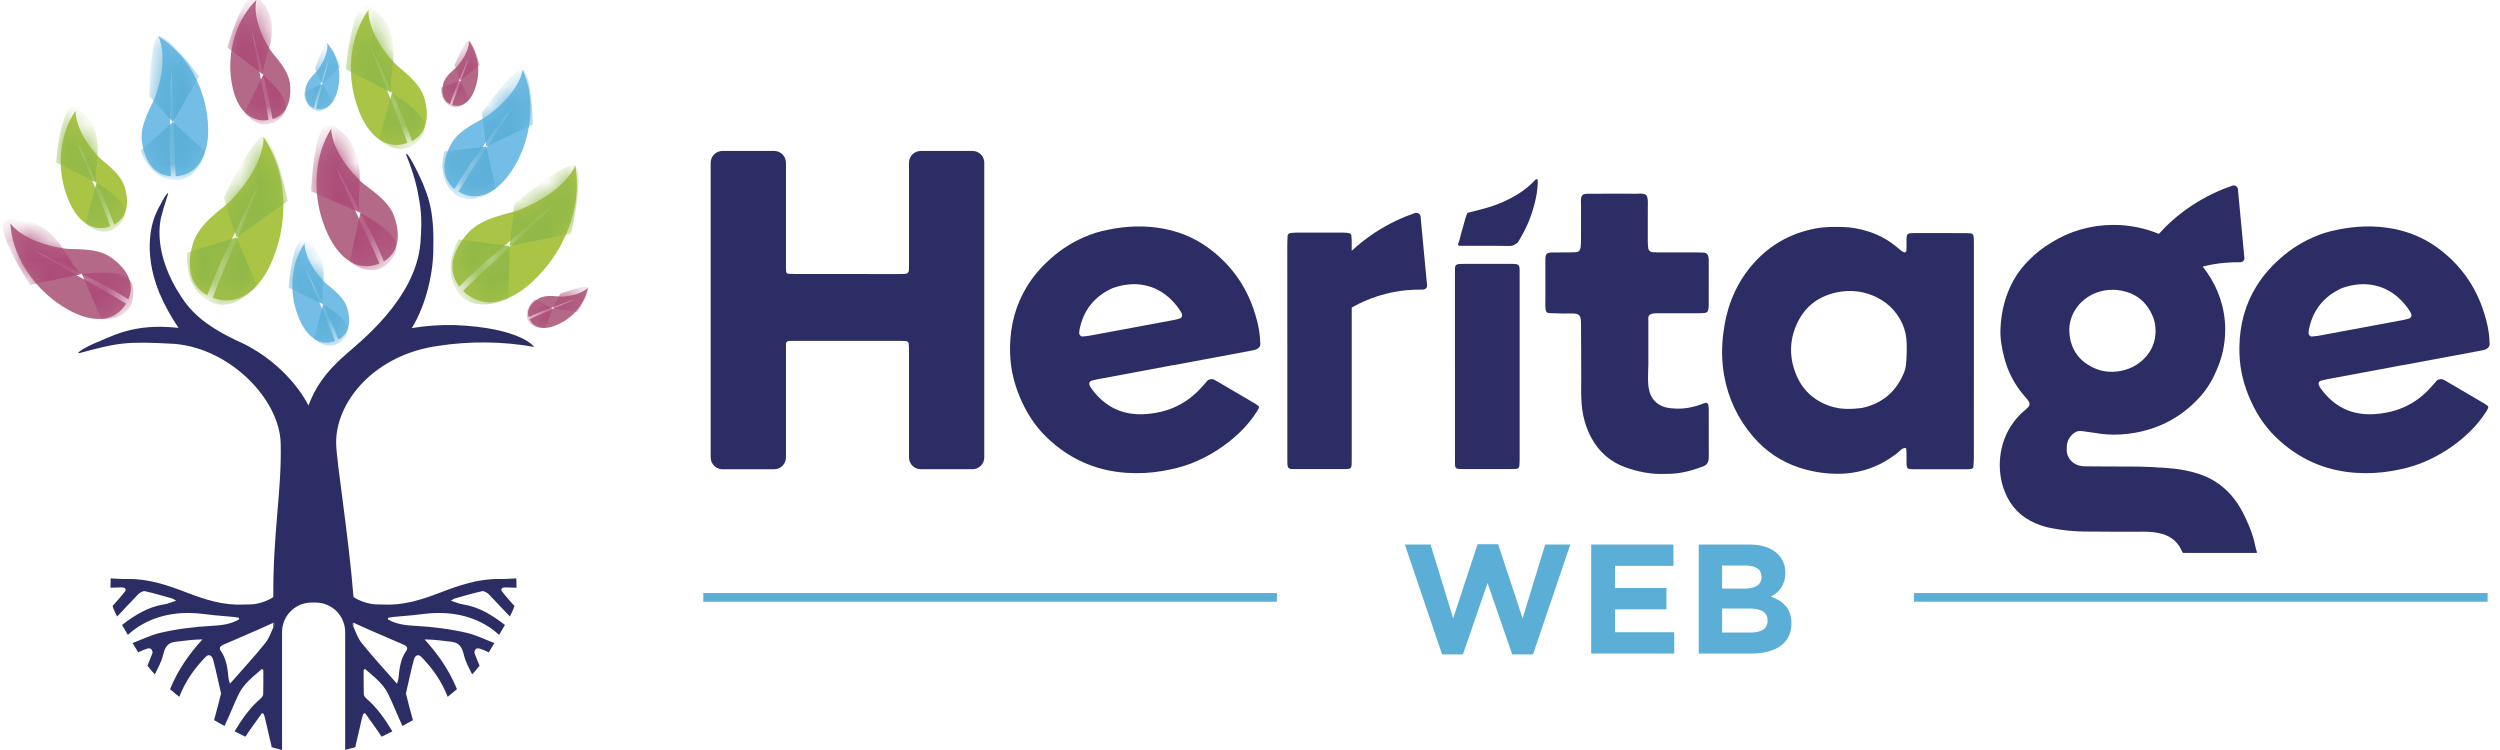
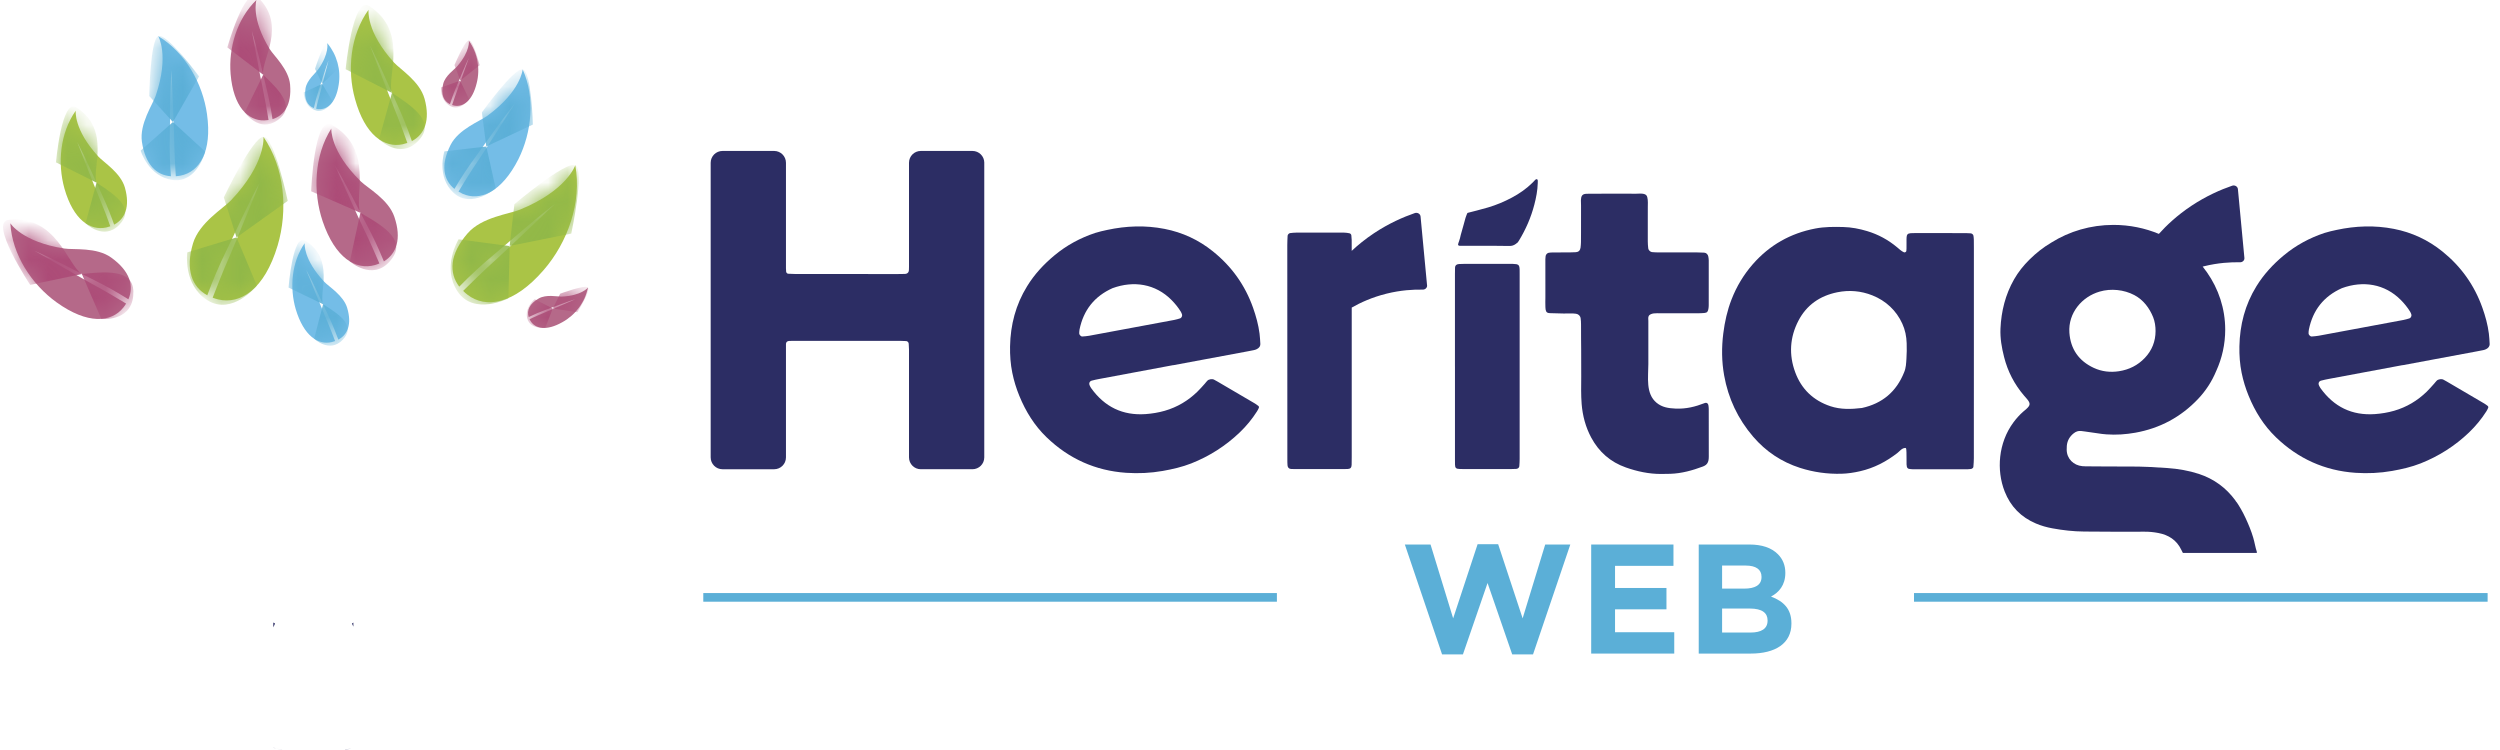
<svg xmlns="http://www.w3.org/2000/svg" width="130" height="39" viewBox="0 0 130 39" fill="none">
  <path d="M80.351 28.315L79.177 32.154L77.904 28.299H76.835L75.564 32.154L74.388 28.315H73.052L74.987 34.027H76.073L77.353 30.316L78.634 34.027H79.718L81.656 28.315H80.351Z" fill="#5BAFD7" />
  <path d="M83.982 32.876V31.685H86.656V30.575H83.982V29.424H87.02V28.315H82.742V33.986H87.061V32.876H83.982Z" fill="#5BAFD7" />
  <path d="M92.093 31.021C92.498 30.811 92.837 30.43 92.837 29.797V29.781C92.837 29.4 92.708 29.076 92.449 28.817C92.117 28.484 91.623 28.315 90.967 28.315H88.334V33.986H91.031C92.312 33.986 93.154 33.467 93.154 32.43V32.413C93.154 31.661 92.749 31.272 92.093 31.021ZM89.549 29.409H90.779C91.306 29.409 91.599 29.612 91.599 29.991V30.008C91.599 30.43 91.25 30.608 90.699 30.608H89.549V29.409ZM91.914 32.276C91.914 32.698 91.582 32.892 91.031 32.892H89.549V31.644H90.991C91.64 31.644 91.914 31.88 91.914 32.26V32.276Z" fill="#5BAFD7" />
  <path d="M66.399 30.839H36.571V31.289H66.399V30.839Z" fill="#5BAFD7" />
  <path d="M129.356 30.839H99.528V31.289H129.356V30.839Z" fill="#5BAFD7" />
-   <path d="M26.274 30.544C26.469 30.545 26.665 30.551 26.86 30.562C26.86 30.401 26.854 30.239 26.849 30.076C26.55 30.092 26.252 30.113 25.954 30.108C24.869 30.092 23.871 30.439 22.882 30.818C21.934 31.182 20.98 31.49 19.942 31.435C19.728 31.423 19.508 31.444 19.301 31.403C18.972 31.339 18.651 31.231 18.391 31.045C18.389 31.047 18.385 31.049 18.383 31.051C18.119 27.762 17.497 24.036 17.48 23.061C17.442 20.89 19.484 18.442 22.777 17.987C24.435 17.731 26.124 17.748 27.777 18.038C27.777 18.038 27.093 17.044 23.639 16.903C22.893 16.887 22.15 16.939 21.414 17.06C22.197 15.789 22.544 14.069 22.532 12.905C22.592 10.794 22.181 10.07 21.985 9.529C21.592 8.65 21.237 8.007 21.123 7.995C21.054 7.995 21.418 8.613 21.7 9.856C21.848 10.697 21.979 11.116 21.864 12.615C21.633 15.581 18.567 17.892 17.994 18.421C17.693 18.684 17.322 19.024 16.968 19.462C16.614 19.9 16.277 20.436 16.044 21.09C15.494 20.025 14.402 18.803 12.889 17.99L12.887 17.987C12.712 17.889 12.51 17.799 12.313 17.714C11.197 17.172 10.173 16.573 9.446 15.466C7.926 13.18 8.303 11.5 8.423 11.133C8.499 10.805 8.756 10.062 8.747 10.048C8.703 9.94 8.233 10.793 8.075 11.185C7.99 11.394 7.355 12.943 8.285 15.231C8.558 15.868 8.892 16.477 9.283 17.049C6.905 16.788 5.815 17.501 4.874 17.869C4.067 18.24 3.995 18.398 4.115 18.366C6.107 17.828 6.523 17.735 9.087 17.882C11.972 18.13 14.536 20.758 14.595 23.045C14.66 25.491 14.189 27.714 14.212 31.045C13.951 31.231 13.631 31.339 13.303 31.403C13.095 31.444 12.876 31.423 12.661 31.435C11.625 31.49 10.668 31.182 9.722 30.818C8.733 30.439 7.735 30.092 6.649 30.108C6.351 30.113 6.054 30.092 5.755 30.076C5.749 30.239 5.745 30.401 5.744 30.562C5.938 30.551 6.134 30.545 6.33 30.544C6.453 30.544 6.607 30.612 6.502 30.751C6.301 31.016 6.074 31.262 5.853 31.511C5.912 31.702 5.996 31.881 6.092 32.058C6.458 31.678 6.809 31.286 7.178 30.911C7.266 30.821 7.429 30.721 7.534 30.742C8.016 30.847 8.488 30.992 8.964 31.124C9.007 31.136 9.044 31.169 9.158 31.236C8.903 31.316 8.726 31.4 8.541 31.427C7.691 31.556 7.003 31.993 6.347 32.497C6.448 32.669 6.549 32.841 6.648 33.014C6.82 32.857 7.006 32.71 7.201 32.585C8.29 31.9 9.486 31.772 10.739 31.944C11.21 32.008 11.688 32.035 12.163 32.082C12.254 32.09 12.342 32.111 12.431 32.126C12.429 32.154 12.428 32.183 12.427 32.211C11.999 32.461 11.512 32.517 11.037 32.542C10.121 32.593 9.213 32.701 8.327 32.91C7.842 33.024 7.384 33.253 6.916 33.431C6.908 33.434 6.901 33.437 6.895 33.441C6.989 33.603 7.085 33.763 7.186 33.921C7.335 33.847 7.49 33.784 7.649 33.731C7.815 33.678 7.914 33.741 7.935 33.941C7.846 34.166 7.763 34.393 7.666 34.615C7.745 34.716 7.824 34.814 7.908 34.91C7.956 34.963 8.004 35.017 8.053 35.068C8.211 34.735 8.4 34.409 8.481 34.058C8.57 33.674 8.705 33.425 9.116 33.373C9.574 33.315 10.03 33.257 10.527 33.249C9.82 34.022 9.242 34.854 8.842 35.837C8.999 35.973 9.158 36.106 9.323 36.235C9.629 35.449 10.1 34.762 10.694 34.159C10.851 34 11.017 34.057 11.088 34.323C11.24 34.895 11.358 35.475 11.495 36.061C11.372 36.54 11.261 36.997 11.133 37.446C11.312 37.55 11.492 37.652 11.675 37.751C11.939 37.202 12.152 36.628 12.42 36.081C12.689 35.535 13.177 35.178 13.618 34.787C13.643 34.803 13.668 34.82 13.693 34.835C13.693 35.257 13.698 35.678 13.686 36.098C13.684 36.173 13.622 36.263 13.56 36.316C12.993 36.8 12.576 37.402 12.199 38.031C12.386 38.127 12.572 38.22 12.761 38.309C12.761 38.307 12.761 38.307 12.761 38.307C13.033 37.89 13.331 37.491 13.619 37.085L13.71 37.116C13.738 37.204 13.77 37.289 13.79 37.379C13.895 37.828 13.99 38.279 14.103 38.727C14.114 38.773 14.12 38.814 14.118 38.848C14.153 38.86 14.187 38.871 14.224 38.881C14.268 38.895 14.313 38.909 14.359 38.921C14.462 38.946 14.564 38.971 14.667 38.997V32.869C14.667 32.021 15.354 31.333 16.203 31.333H16.413C17.262 31.333 17.949 32.021 17.949 32.869V38.989C18.08 38.958 18.212 38.925 18.342 38.892C18.345 38.892 18.349 38.892 18.352 38.889C18.356 38.888 18.359 38.888 18.362 38.886H18.363C18.404 38.874 18.445 38.861 18.485 38.848C18.484 38.814 18.489 38.773 18.501 38.727C18.613 38.279 18.709 37.828 18.813 37.379C18.835 37.289 18.866 37.204 18.893 37.116L18.985 37.085C19.274 37.491 19.57 37.89 19.843 38.307C19.843 38.307 19.843 38.307 19.843 38.309C20.031 38.22 20.217 38.127 20.403 38.031C20.026 37.402 19.61 36.8 19.043 36.316C18.98 36.263 18.919 36.173 18.916 36.098C18.905 35.678 18.91 35.257 18.91 34.835C18.936 34.82 18.96 34.803 18.985 34.787C19.426 35.178 19.914 35.535 20.182 36.081C20.452 36.628 20.665 37.202 20.929 37.751C21.11 37.652 21.291 37.55 21.471 37.446C21.341 36.997 21.231 36.54 21.108 36.061C21.244 35.475 21.363 34.895 21.515 34.323C21.586 34.057 21.753 34 21.909 34.159C22.504 34.762 22.974 35.449 23.28 36.235C23.444 36.106 23.605 35.973 23.762 35.837C23.361 34.854 22.783 34.022 22.076 33.249C22.572 33.257 23.029 33.315 23.488 33.373C23.897 33.425 24.033 33.674 24.123 34.058C24.204 34.409 24.392 34.735 24.55 35.068C24.599 35.017 24.647 34.963 24.695 34.91C24.779 34.814 24.859 34.716 24.937 34.615C24.84 34.393 24.757 34.166 24.667 33.941C24.69 33.741 24.789 33.678 24.954 33.731C25.113 33.784 25.269 33.847 25.416 33.921C25.517 33.763 25.614 33.603 25.709 33.441C25.702 33.437 25.695 33.434 25.687 33.431C25.218 33.253 24.762 33.024 24.277 32.91C23.39 32.701 22.482 32.593 21.567 32.542C21.09 32.517 20.604 32.461 20.177 32.211C20.176 32.183 20.173 32.154 20.172 32.126C20.261 32.111 20.35 32.09 20.44 32.082C20.915 32.035 21.393 32.008 21.864 31.944C23.118 31.772 24.313 31.9 25.401 32.585C25.598 32.71 25.782 32.857 25.955 33.014C26.053 32.841 26.153 32.669 26.256 32.497C25.6 31.993 24.911 31.556 24.062 31.427C23.877 31.4 23.701 31.316 23.445 31.236C23.559 31.169 23.596 31.136 23.638 31.124C24.115 30.992 24.588 30.847 25.069 30.742C25.172 30.721 25.337 30.821 25.425 30.911C25.794 31.286 26.146 31.678 26.511 32.058C26.607 31.881 26.691 31.702 26.751 31.511C26.528 31.262 26.303 31.016 26.102 30.751C25.996 30.612 26.149 30.544 26.273 30.544H26.274ZM14.303 32.426C14.29 32.453 14.277 32.481 14.264 32.509C14.246 32.547 14.229 32.585 14.213 32.623C14.09 32.909 13.981 33.203 13.796 33.437C13.227 34.148 12.604 34.817 11.956 35.556C11.917 35.41 11.89 35.344 11.884 35.274C11.834 34.774 11.784 34.279 11.481 33.847C11.343 33.65 11.52 33.566 11.66 33.504C12.237 33.249 12.818 33.004 13.396 32.753C13.67 32.634 13.938 32.509 14.211 32.386C14.218 32.383 14.226 32.38 14.233 32.377C14.233 32.376 14.233 32.376 14.233 32.376C14.245 32.385 14.256 32.393 14.268 32.401C14.279 32.409 14.291 32.417 14.303 32.425V32.426ZM20.945 33.504C21.085 33.566 21.261 33.65 21.123 33.847C20.818 34.279 20.77 34.774 20.721 35.274C20.713 35.344 20.686 35.41 20.646 35.556C19.999 34.817 19.377 34.148 18.809 33.437C18.613 33.192 18.504 32.881 18.375 32.585C18.375 32.584 18.374 32.584 18.374 32.584C18.351 32.531 18.326 32.478 18.302 32.426C18.322 32.412 18.343 32.397 18.362 32.382C18.365 32.38 18.368 32.378 18.37 32.376C18.371 32.377 18.372 32.377 18.373 32.377H18.374L18.375 32.378C18.654 32.503 18.928 32.632 19.208 32.753C19.786 33.004 20.367 33.249 20.945 33.504Z" fill="#2C2D64" />
  <path d="M13.7 7.116C13.7 7.116 13.846 8.488 12.009 10.42C11.61 10.838 10.363 11.576 10.037 12.653C9.627 14.031 9.99 14.925 10.779 15.356C11.06 14.589 11.38 13.837 11.738 13.102C12.255 12.051 12.923 10.555 13.556 9.396C13.556 9.396 12.21 12.705 11.973 13.248C11.587 14.113 11.214 15.076 11.059 15.48C11.153 15.516 11.248 15.546 11.346 15.57C12.5 15.848 13.754 15.051 14.435 12.773C14.979 10.949 14.81 8.74 13.7 7.116Z" fill="#AAC446" />
  <mask id="mask0_583_21141" style="mask-type:luminance" maskUnits="userSpaceOnUse" x="9" y="7" width="6" height="9">
    <path d="M13.7 7.116C13.7 7.116 13.846 8.488 12.009 10.42C11.61 10.838 10.363 11.576 10.037 12.653C9.627 14.031 9.99 14.925 10.779 15.356C11.06 14.589 11.38 13.837 11.738 13.102C12.255 12.051 12.923 10.555 13.556 9.396C13.556 9.396 12.21 12.705 11.973 13.248C11.587 14.113 11.214 15.076 11.059 15.48C11.153 15.516 11.248 15.546 11.346 15.57C12.5 15.848 13.754 15.051 14.435 12.773C14.979 10.949 14.81 8.74 13.7 7.116Z" fill="white" />
  </mask>
  <g mask="url(#mask0_583_21141)">
    <path d="M9.736 13.123L12.301 12.345L13.357 14.852C13.357 14.852 12.096 16.421 10.799 15.621C9.503 14.821 9.736 13.123 9.736 13.123V13.123Z" fill="#91B848" />
  </g>
  <mask id="mask1_583_21141" style="mask-type:luminance" maskUnits="userSpaceOnUse" x="9" y="7" width="6" height="9">
    <path d="M13.7 7.116C13.7 7.116 13.846 8.488 12.009 10.42C11.61 10.838 10.363 11.576 10.037 12.653C9.627 14.031 9.99 14.925 10.779 15.356C11.06 14.589 11.38 13.837 11.738 13.102C12.255 12.051 12.923 10.555 13.556 9.396C13.556 9.396 12.21 12.705 11.973 13.248C11.587 14.113 11.214 15.076 11.059 15.48C11.153 15.516 11.248 15.546 11.346 15.57C12.5 15.848 13.754 15.051 14.435 12.773C14.979 10.949 14.81 8.74 13.7 7.116Z" fill="white" />
  </mask>
  <g mask="url(#mask1_583_21141)">
    <path d="M14.963 10.446L12.301 12.346L11.638 10.265C11.638 10.265 13.14 7.116 13.7 7.116C14.259 7.116 14.963 10.446 14.963 10.446Z" fill="#91B848" />
  </g>
  <path d="M29.915 8.592C29.915 8.592 29.493 9.902 27.025 10.907C26.497 11.125 25.049 11.285 24.312 12.138C23.374 13.223 23.337 14.189 23.881 14.905C24.452 14.321 25.052 13.766 25.679 13.243C26.581 12.495 27.806 11.401 28.858 10.604C28.858 10.604 26.273 13.067 25.83 13.466C25.126 14.097 24.387 14.821 24.084 15.126C24.154 15.197 24.228 15.262 24.307 15.323C25.252 16.056 26.717 15.841 28.27 14.043C29.514 12.61 30.267 10.528 29.915 8.591V8.592Z" fill="#AAC446" />
  <mask id="mask2_583_21141" style="mask-type:luminance" maskUnits="userSpaceOnUse" x="23" y="8" width="8" height="8">
    <path d="M29.915 8.592C29.915 8.592 29.493 9.902 27.025 10.907C26.497 11.125 25.049 11.285 24.312 12.138C23.374 13.223 23.337 14.189 23.881 14.905C24.452 14.321 25.052 13.766 25.679 13.243C26.581 12.495 27.806 11.401 28.858 10.605C28.858 10.605 26.273 13.067 25.83 13.467C25.126 14.098 24.387 14.821 24.084 15.127C24.154 15.198 24.228 15.264 24.307 15.324C25.252 16.057 26.717 15.841 28.27 14.043C29.514 12.611 30.267 10.529 29.915 8.592Z" fill="white" />
  </mask>
  <g mask="url(#mask2_583_21141)">
    <path d="M23.844 12.444L26.502 12.796L26.437 15.515C26.437 15.515 24.643 16.429 23.798 15.164C22.954 13.898 23.844 12.444 23.844 12.444Z" fill="#91B848" />
  </g>
  <mask id="mask3_583_21141" style="mask-type:luminance" maskUnits="userSpaceOnUse" x="23" y="8" width="8" height="8">
    <path d="M29.915 8.592C29.915 8.592 29.493 9.902 27.025 10.907C26.497 11.125 25.049 11.285 24.312 12.138C23.374 13.223 23.337 14.189 23.881 14.905C24.452 14.321 25.052 13.766 25.679 13.243C26.581 12.495 27.806 11.401 28.858 10.605C28.858 10.605 26.273 13.067 25.83 13.467C25.126 14.098 24.387 14.821 24.084 15.127C24.154 15.198 24.228 15.264 24.307 15.324C25.252 16.057 26.717 15.841 28.27 14.043C29.514 12.611 30.267 10.529 29.915 8.592Z" fill="white" />
  </mask>
  <g mask="url(#mask3_583_21141)">
    <path d="M29.706 12.147L26.502 12.787L26.748 10.618C26.748 10.618 29.41 8.363 29.915 8.592C30.42 8.821 29.706 12.148 29.706 12.148V12.147Z" fill="#91B848" />
  </g>
  <path d="M17.014 2.243C17.014 2.243 17.146 2.771 16.534 3.625C16.401 3.81 15.953 4.167 15.886 4.605C15.8 5.167 15.992 5.496 16.322 5.621C16.354 5.476 16.441 5.093 16.574 4.689C16.718 4.25 16.898 3.633 17.084 3.142C17.084 3.142 16.732 4.508 16.673 4.734C16.569 5.086 16.476 5.489 16.439 5.654C16.477 5.663 16.515 5.669 16.555 5.674C17.025 5.719 17.469 5.341 17.611 4.414C17.74 3.638 17.521 2.845 17.015 2.243H17.014Z" fill="#74BDE7" />
  <mask id="mask4_583_21141" style="mask-type:luminance" maskUnits="userSpaceOnUse" x="15" y="2" width="3" height="4">
    <path d="M17.014 2.243C17.014 2.243 17.146 2.771 16.534 3.625C16.401 3.81 15.953 4.167 15.886 4.605C15.8 5.167 15.992 5.496 16.322 5.621C16.354 5.476 16.441 5.093 16.574 4.689C16.718 4.25 16.898 3.633 17.084 3.142C17.084 3.142 16.732 4.508 16.673 4.734C16.569 5.086 16.476 5.489 16.439 5.654C16.477 5.663 16.515 5.669 16.555 5.674C17.025 5.719 17.469 5.341 17.611 4.414C17.74 3.638 17.521 2.845 17.015 2.243H17.014Z" fill="white" />
  </mask>
  <g mask="url(#mask4_583_21141)">
    <path d="M15.793 4.806L16.753 4.363L17.302 5.277C17.302 5.277 16.896 5.958 16.345 5.717C15.794 5.476 15.793 4.806 15.793 4.806Z" fill="#5BAFD7" />
  </g>
  <mask id="mask5_583_21141" style="mask-type:luminance" maskUnits="userSpaceOnUse" x="15" y="2" width="3" height="4">
-     <path d="M17.014 2.243C17.014 2.243 17.146 2.771 16.534 3.625C16.401 3.81 15.953 4.167 15.886 4.605C15.8 5.167 15.992 5.496 16.322 5.621C16.354 5.476 16.441 5.093 16.574 4.689C16.718 4.25 16.898 3.633 17.084 3.142C17.084 3.142 16.732 4.508 16.673 4.734C16.569 5.086 16.476 5.489 16.439 5.654C16.477 5.663 16.515 5.669 16.555 5.674C17.025 5.719 17.469 5.341 17.611 4.414C17.74 3.638 17.521 2.845 17.015 2.243H17.014Z" fill="white" />
+     <path d="M17.014 2.243C17.014 2.243 17.146 2.771 16.534 3.625C16.401 3.81 15.953 4.167 15.886 4.605C15.8 5.167 15.992 5.496 16.322 5.621C16.354 5.476 16.441 5.093 16.574 4.689C16.718 4.25 16.898 3.633 17.084 3.142C17.084 3.142 16.732 4.508 16.673 4.734C16.569 5.086 16.476 5.489 16.439 5.654C16.477 5.663 16.515 5.669 16.555 5.674C17.025 5.719 17.469 5.341 17.611 4.414H17.014Z" fill="white" />
  </mask>
  <g mask="url(#mask5_583_21141)">
    <path d="M17.689 3.476L16.753 4.356L16.38 3.579C16.38 3.579 16.796 2.267 17.013 2.236C17.231 2.206 17.688 3.476 17.688 3.476H17.689Z" fill="#5BAFD7" />
  </g>
  <path d="M24.381 2.111C24.381 2.111 24.466 2.649 23.777 3.444C23.63 3.62 23.151 3.932 23.046 4.363C22.91 4.913 23.07 5.258 23.398 5.418C23.442 5.277 23.563 4.907 23.733 4.512C23.909 4.089 24.15 3.484 24.378 3.018C24.378 3.018 23.911 4.347 23.826 4.567C23.691 4.919 23.562 5.3 23.509 5.462C23.547 5.475 23.585 5.485 23.623 5.493C24.086 5.581 24.563 5.242 24.786 4.332C24.983 3.567 24.834 2.756 24.379 2.112L24.381 2.111Z" fill="#B56989" />
  <mask id="mask6_583_21141" style="mask-type:luminance" maskUnits="userSpaceOnUse" x="22" y="2" width="3" height="4">
    <path d="M24.381 2.111C24.381 2.111 24.466 2.649 23.777 3.444C23.63 3.62 23.151 3.932 23.046 4.363C22.91 4.913 23.07 5.258 23.398 5.418C23.442 5.277 23.563 4.907 23.733 4.512C23.909 4.089 24.15 3.484 24.378 3.018C24.378 3.018 23.911 4.347 23.826 4.567C23.691 4.919 23.562 5.3 23.509 5.462C23.547 5.475 23.585 5.485 23.623 5.493C24.086 5.581 24.563 5.242 24.786 4.332C24.983 3.567 24.834 2.756 24.379 2.112L24.381 2.111Z" fill="white" />
  </mask>
  <g mask="url(#mask6_583_21141)">
    <path d="M22.935 4.546L23.93 4.194L24.395 5.162C24.395 5.162 23.934 5.805 23.406 5.51C22.878 5.215 22.934 4.547 22.934 4.547L22.935 4.546Z" fill="#AC4B77" />
  </g>
  <mask id="mask7_583_21141" style="mask-type:luminance" maskUnits="userSpaceOnUse" x="22" y="2" width="3" height="4">
    <path d="M24.381 2.111C24.381 2.111 24.466 2.649 23.777 3.444C23.63 3.62 23.151 3.932 23.046 4.363C22.91 4.913 23.07 5.258 23.398 5.418C23.442 5.277 23.563 4.907 23.733 4.512C23.909 4.089 24.15 3.484 24.378 3.018C24.378 3.018 23.911 4.347 23.826 4.567C23.691 4.919 23.562 5.3 23.509 5.462C23.547 5.475 23.585 5.485 23.623 5.493C24.086 5.581 24.563 5.242 24.786 4.332C24.983 3.567 24.834 2.756 24.379 2.112L24.381 2.111Z" fill="white" />
  </mask>
  <g mask="url(#mask7_583_21141)">
    <path d="M24.941 3.39L23.934 4.19L23.633 3.383C23.633 3.383 24.161 2.112 24.384 2.102C24.607 2.091 24.941 3.39 24.941 3.39Z" fill="#AC4B77" />
  </g>
  <path d="M30.576 14.953C30.576 14.953 30.242 15.382 29.19 15.424C28.963 15.424 28.407 15.3 28.02 15.517C27.526 15.795 27.383 16.147 27.492 16.487C27.782 16.346 28.08 16.22 28.383 16.11C28.817 15.954 29.419 15.713 29.915 15.56C29.915 15.56 28.625 16.127 28.408 16.215C28.056 16.355 27.692 16.525 27.537 16.598C27.553 16.633 27.572 16.668 27.593 16.701C27.847 17.099 28.419 17.217 29.236 16.757C29.926 16.38 30.415 15.721 30.576 14.953Z" fill="#B56989" />
  <mask id="mask8_583_21141" style="mask-type:luminance" maskUnits="userSpaceOnUse" x="27" y="14" width="4" height="4">
    <path d="M30.576 14.953C30.576 14.953 30.242 15.382 29.19 15.424C28.963 15.424 28.407 15.3 28.02 15.517C27.526 15.795 27.383 16.147 27.492 16.487C27.782 16.346 28.08 16.22 28.383 16.11C28.817 15.954 29.419 15.713 29.915 15.56C29.915 15.56 28.625 16.127 28.408 16.215C28.056 16.355 27.692 16.525 27.537 16.598C27.553 16.633 27.572 16.668 27.593 16.701C27.847 17.099 28.419 17.217 29.236 16.757C29.926 16.38 30.415 15.721 30.576 14.953Z" fill="white" />
  </mask>
  <g mask="url(#mask8_583_21141)">
    <path d="M27.804 15.559L28.744 16.043L28.355 17.044C28.355 17.044 27.567 17.143 27.419 16.561C27.271 15.978 27.804 15.559 27.804 15.559Z" fill="#AC4B77" />
  </g>
  <mask id="mask9_583_21141" style="mask-type:luminance" maskUnits="userSpaceOnUse" x="27" y="14" width="4" height="4">
    <path d="M30.576 14.953C30.576 14.953 30.242 15.382 29.19 15.424C28.963 15.424 28.407 15.3 28.02 15.517C27.526 15.795 27.383 16.147 27.492 16.487C27.782 16.346 28.08 16.22 28.383 16.11C28.817 15.954 29.419 15.713 29.915 15.56C29.915 15.56 28.625 16.127 28.408 16.215C28.056 16.355 27.692 16.525 27.537 16.598C27.553 16.633 27.572 16.668 27.593 16.701C27.847 17.099 28.419 17.217 29.236 16.757C29.926 16.38 30.415 15.721 30.576 14.953Z" fill="white" />
  </mask>
  <g mask="url(#mask9_583_21141)">
    <path d="M30.02 16.235L28.745 16.043L29.129 15.271C29.129 15.271 30.419 14.793 30.576 14.946C30.735 15.099 30.021 16.236 30.021 16.236L30.02 16.235Z" fill="#AC4B77" />
  </g>
  <path d="M8.227 1.879C8.227 1.879 8.818 2.871 8.095 4.982C7.938 5.439 7.247 6.437 7.379 7.37C7.555 8.561 8.137 9.114 8.888 9.164C8.834 8.483 8.813 7.8 8.829 7.117C8.853 6.137 8.829 4.762 8.918 3.662C8.918 3.662 9.05 6.653 9.055 7.147C9.066 7.941 9.117 8.803 9.142 9.163C9.225 9.158 9.308 9.147 9.389 9.132C10.371 8.938 11.041 7.901 10.763 5.927C10.54 4.349 9.64 2.727 8.226 1.879L8.227 1.879Z" fill="#74BDE7" />
  <mask id="mask10_583_21141" style="mask-type:luminance" maskUnits="userSpaceOnUse" x="7" y="1" width="4" height="9">
    <path d="M8.227 1.879C8.227 1.879 8.818 2.871 8.095 4.982C7.938 5.439 7.247 6.437 7.379 7.37C7.555 8.561 8.137 9.114 8.888 9.164C8.834 8.483 8.813 7.8 8.829 7.117C8.853 6.137 8.829 4.762 8.918 3.662C8.918 3.662 9.05 6.653 9.055 7.147C9.066 7.941 9.117 8.803 9.142 9.163C9.225 9.158 9.308 9.147 9.389 9.132C10.371 8.938 11.041 7.901 10.763 5.927C10.54 4.349 9.64 2.727 8.226 1.879L8.227 1.879Z" fill="white" />
  </mask>
  <g mask="url(#mask10_583_21141)">
    <path d="M7.312 7.834L8.992 6.345L10.672 7.883C10.672 7.883 10.26 9.517 8.995 9.362C7.73 9.207 7.312 7.834 7.312 7.834Z" fill="#5BAFD7" />
  </g>
  <mask id="mask11_583_21141" style="mask-type:luminance" maskUnits="userSpaceOnUse" x="7" y="1" width="4" height="9">
    <path d="M8.227 1.879C8.227 1.879 8.818 2.871 8.095 4.982C7.938 5.439 7.247 6.437 7.379 7.37C7.555 8.561 8.137 9.114 8.888 9.164C8.834 8.483 8.813 7.8 8.829 7.117C8.853 6.137 8.829 4.762 8.918 3.662C8.918 3.662 9.05 6.653 9.055 7.147C9.066 7.941 9.117 8.803 9.142 9.163C9.225 9.158 9.308 9.147 9.389 9.132C10.371 8.938 11.041 7.901 10.763 5.927C10.54 4.349 9.64 2.727 8.226 1.879L8.227 1.879Z" fill="white" />
  </mask>
  <g mask="url(#mask11_583_21141)">
    <path d="M10.352 3.972L8.993 6.346L7.762 4.995C7.762 4.995 7.806 2.075 8.229 1.88C8.653 1.684 10.352 3.973 10.352 3.973V3.972Z" fill="#5BAFD7" />
  </g>
  <path d="M27.179 3.607C27.179 3.607 27.1 4.734 25.341 6.022C24.959 6.302 23.846 6.714 23.429 7.537C22.901 8.592 23.058 9.359 23.631 9.823C23.97 9.247 24.339 8.687 24.735 8.147C25.302 7.375 26.061 6.263 26.742 5.426C26.742 5.426 25.173 7.898 24.898 8.3C24.462 8.94 24.018 9.661 23.842 9.964C23.913 10.006 23.984 10.043 24.059 10.077C24.954 10.473 26.077 10.012 26.958 8.276C27.651 6.884 27.839 5.08 27.179 3.607Z" fill="#74BDE7" />
  <mask id="mask12_583_21141" style="mask-type:luminance" maskUnits="userSpaceOnUse" x="23" y="3" width="5" height="8">
    <path d="M27.179 3.607C27.179 3.607 27.1 4.734 25.341 6.022C24.959 6.302 23.846 6.714 23.429 7.537C22.901 8.592 23.058 9.359 23.631 9.823C23.97 9.247 24.339 8.687 24.735 8.147C25.302 7.375 26.061 6.263 26.742 5.426C26.742 5.426 25.173 7.898 24.898 8.3C24.462 8.94 24.018 9.661 23.842 9.964C23.913 10.006 23.984 10.043 24.059 10.077C24.954 10.473 26.077 10.012 26.958 8.276C27.651 6.884 27.839 5.08 27.179 3.607Z" fill="white" />
  </mask>
  <g mask="url(#mask12_583_21141)">
    <path d="M23.109 7.871L25.289 7.617L25.776 9.793C25.776 9.793 24.53 10.873 23.601 10.039C22.673 9.206 23.108 7.871 23.108 7.871H23.109Z" fill="#5BAFD7" />
  </g>
  <mask id="mask13_583_21141" style="mask-type:luminance" maskUnits="userSpaceOnUse" x="23" y="3" width="5" height="8">
    <path d="M27.179 3.607C27.179 3.607 27.1 4.734 25.341 6.022C24.959 6.302 23.846 6.714 23.429 7.537C22.901 8.592 23.058 9.359 23.631 9.823C23.97 9.247 24.339 8.687 24.735 8.147C25.302 7.375 26.061 6.263 26.742 5.426C26.742 5.426 25.173 7.898 24.898 8.3C24.462 8.94 24.018 9.661 23.842 9.964C23.913 10.006 23.984 10.043 24.059 10.077C24.954 10.473 26.077 10.012 26.958 8.276C27.651 6.884 27.839 5.08 27.179 3.607Z" fill="white" />
  </mask>
  <g mask="url(#mask13_583_21141)">
    <path d="M27.711 6.476L25.288 7.617L25.058 5.844C25.058 5.844 26.729 3.518 27.179 3.606C27.63 3.694 27.711 6.475 27.711 6.475V6.476Z" fill="#5BAFD7" />
  </g>
  <path d="M20.506 11.273C20.198 10.365 19.116 9.779 18.765 9.436C17.145 7.854 17.228 6.685 17.228 6.685C16.336 8.092 16.263 9.978 16.779 11.509C17.427 13.421 18.51 14.06 19.486 13.785C19.569 13.762 19.648 13.734 19.728 13.7C19.583 13.365 19.237 12.559 18.884 11.836C18.656 11.382 17.425 8.62 17.425 8.62C18 9.581 18.613 10.833 19.082 11.709C19.407 12.322 19.701 12.951 19.962 13.594C20.615 13.194 20.897 12.427 20.506 11.274V11.273Z" fill="#B56989" />
  <mask id="mask14_583_21141" style="mask-type:luminance" maskUnits="userSpaceOnUse" x="16" y="6" width="5" height="8">
    <path d="M20.506 11.273C20.198 10.365 19.116 9.779 18.765 9.436C17.145 7.854 17.228 6.685 17.228 6.685C16.336 8.092 16.263 9.978 16.779 11.509C17.427 13.421 18.51 14.06 19.486 13.785C19.569 13.762 19.648 13.734 19.728 13.7C19.583 13.365 19.237 12.559 18.884 11.836C18.656 11.382 17.425 8.62 17.425 8.62C18 9.581 18.613 10.833 19.082 11.709C19.407 12.322 19.701 12.951 19.962 13.594C20.615 13.194 20.897 12.427 20.506 11.274V11.273Z" fill="white" />
  </mask>
  <g mask="url(#mask14_583_21141)">
    <path d="M18.739 11.065L18.192 13.593C18.192 13.593 19.354 14.627 20.266 13.593C21.178 12.558 20.108 11.843 18.739 11.065Z" fill="#AC4B77" />
  </g>
  <mask id="mask15_583_21141" style="mask-type:luminance" maskUnits="userSpaceOnUse" x="16" y="6" width="5" height="8">
    <path d="M20.506 11.273C20.198 10.365 19.116 9.779 18.765 9.436C17.145 7.854 17.228 6.685 17.228 6.685C16.336 8.092 16.263 9.978 16.779 11.509C17.427 13.421 18.51 14.06 19.486 13.785C19.569 13.762 19.648 13.734 19.728 13.7C19.583 13.365 19.237 12.559 18.884 11.836C18.656 11.382 17.425 8.62 17.425 8.62C18 9.581 18.613 10.833 19.082 11.709C19.407 12.322 19.701 12.951 19.962 13.594C20.615 13.194 20.897 12.427 20.506 11.274V11.273Z" fill="white" />
  </mask>
  <g mask="url(#mask15_583_21141)">
    <path d="M18.739 11.065L16.181 9.948C16.181 9.948 16.324 5.965 17.249 6.488C19.477 7.749 18.389 10.249 18.739 11.065Z" fill="#AC4B77" />
  </g>
  <path d="M22.075 5.13C21.83 4.236 20.817 3.607 20.492 3.256C19.018 1.634 19.164 0.508 19.164 0.508C18.219 1.822 18.041 3.636 18.46 5.145C18.977 7.036 19.986 7.708 20.944 7.501C21.024 7.483 21.104 7.46 21.182 7.432C21.062 7.098 20.773 6.301 20.478 5.581C20.29 5.131 19.247 2.385 19.247 2.385C19.748 3.346 20.269 4.591 20.672 5.466C20.952 6.076 21.201 6.7 21.418 7.335C22.072 6.997 22.387 6.267 22.076 5.129L22.075 5.13Z" fill="#AAC446" />
  <mask id="mask16_583_21141" style="mask-type:luminance" maskUnits="userSpaceOnUse" x="18" y="0" width="5" height="8">
    <path d="M22.075 5.13C21.83 4.236 20.817 3.607 20.492 3.256C19.018 1.634 19.164 0.508 19.164 0.508C18.219 1.822 18.041 3.636 18.46 5.145C18.977 7.036 19.986 7.708 20.944 7.501C21.024 7.483 21.104 7.46 21.182 7.432C21.062 7.098 20.773 6.301 20.478 5.581C20.29 5.131 19.247 2.385 19.247 2.385C19.748 3.346 20.269 4.591 20.672 5.466C20.952 6.076 21.201 6.7 21.418 7.335C22.072 6.997 22.387 6.267 22.076 5.129L22.075 5.13Z" fill="white" />
  </mask>
  <g mask="url(#mask16_583_21141)">
    <path d="M20.381 4.829L19.712 7.241C19.712 7.241 20.768 8.307 21.715 7.359C22.664 6.411 21.657 5.66 20.38 4.829H20.381Z" fill="#91B848" />
  </g>
  <mask id="mask17_583_21141" style="mask-type:luminance" maskUnits="userSpaceOnUse" x="18" y="0" width="5" height="8">
    <path d="M22.075 5.13C21.83 4.236 20.817 3.607 20.492 3.256C19.018 1.634 19.164 0.508 19.164 0.508C18.219 1.822 18.041 3.636 18.46 5.145C18.977 7.036 19.986 7.708 20.944 7.501C21.024 7.483 21.104 7.46 21.182 7.432C21.062 7.098 20.773 6.301 20.478 5.581C20.29 5.131 19.247 2.385 19.247 2.385C19.748 3.346 20.269 4.591 20.672 5.466C20.952 6.076 21.201 6.7 21.418 7.335C22.072 6.997 22.387 6.267 22.076 5.129L22.075 5.13Z" fill="white" />
  </mask>
  <g mask="url(#mask17_583_21141)">
    <path d="M20.381 4.83L17.973 3.599C17.973 3.599 18.336 -0.243 19.204 0.315C21.281 1.666 20.087 4.02 20.381 4.83Z" fill="#91B848" />
  </g>
  <path d="M15.086 4.412C15.019 3.61 14.252 2.91 14.03 2.56C13.027 0.938 13.335 0 13.335 0C12.323 0.974 11.878 2.496 11.992 3.853C12.135 5.545 12.891 6.285 13.751 6.261C13.822 6.258 13.894 6.25 13.964 6.24C13.917 5.935 13.788 5.207 13.653 4.546C13.554 4.129 13.099 1.617 13.099 1.617C13.375 2.516 13.627 3.664 13.829 4.476C14.02 5.23 14.131 5.929 14.17 6.195C14.786 6.008 15.171 5.436 15.085 4.413L15.086 4.412Z" fill="#B56989" />
  <mask id="mask18_583_21141" style="mask-type:luminance" maskUnits="userSpaceOnUse" x="11" y="0" width="5" height="7">
    <path d="M15.086 4.412C15.019 3.61 14.252 2.91 14.03 2.56C13.027 0.938 13.335 0 13.335 0C12.323 0.974 11.878 2.496 11.992 3.853C12.135 5.545 12.891 6.285 13.751 6.261C13.822 6.258 13.894 6.25 13.964 6.24C13.917 5.935 13.788 5.207 13.653 4.546C13.554 4.129 13.099 1.617 13.099 1.617C13.375 2.516 13.627 3.664 13.829 4.476C14.02 5.23 14.131 5.929 14.17 6.195C14.786 6.008 15.171 5.436 15.085 4.413L15.086 4.412Z" fill="white" />
  </mask>
  <g mask="url(#mask18_583_21141)">
    <path d="M13.685 3.886L12.726 5.84C12.726 5.84 13.467 6.922 14.42 6.261C15.373 5.599 14.643 4.797 13.684 3.886H13.685Z" fill="#AC4B77" />
  </g>
  <mask id="mask19_583_21141" style="mask-type:luminance" maskUnits="userSpaceOnUse" x="11" y="0" width="5" height="7">
    <path d="M15.086 4.412C15.019 3.61 14.252 2.91 14.03 2.56C13.027 0.938 13.335 0 13.335 0C12.323 0.974 11.878 2.496 11.992 3.853C12.135 5.545 12.891 6.285 13.751 6.261C13.822 6.258 13.894 6.25 13.964 6.24C13.917 5.935 13.788 5.207 13.653 4.546C13.554 4.129 13.099 1.617 13.099 1.617C13.375 2.516 13.627 3.664 13.829 4.476C14.02 5.23 14.131 5.929 14.17 6.195C14.786 6.008 15.171 5.436 15.085 4.413L15.086 4.412Z" fill="white" />
  </mask>
  <g mask="url(#mask19_583_21141)">
    <path d="M13.685 3.886L11.819 2.463C11.819 2.463 12.741 -0.77 13.392 -0.156C14.963 1.325 13.556 3.147 13.686 3.886H13.685Z" fill="#AC4B77" />
  </g>
  <path d="M18.057 16.02C17.865 15.365 17.108 14.913 16.867 14.658C15.755 13.479 15.842 12.647 15.842 12.647C15.161 13.63 15.054 14.973 15.379 16.081C15.794 17.467 16.546 17.956 17.249 17.789C17.308 17.774 17.367 17.757 17.425 17.735C17.332 17.49 17.108 16.904 16.875 16.378C16.73 16.046 15.922 14.032 15.922 14.032C16.304 14.736 16.707 15.648 17.016 16.289C17.305 16.885 17.516 17.446 17.593 17.66C18.079 17.402 18.304 16.858 18.056 16.021L18.057 16.02Z" fill="#74BDE7" />
  <mask id="mask20_583_21141" style="mask-type:luminance" maskUnits="userSpaceOnUse" x="15" y="12" width="4" height="6">
    <path d="M18.057 16.02C17.865 15.365 17.108 14.913 16.867 14.658C15.755 13.479 15.842 12.647 15.842 12.647C15.161 13.63 15.054 14.973 15.379 16.081C15.794 17.467 16.546 17.956 17.249 17.789C17.308 17.774 17.367 17.757 17.425 17.735C17.332 17.49 17.108 16.904 16.875 16.378C16.73 16.046 15.922 14.032 15.922 14.032C16.304 14.736 16.707 15.648 17.016 16.289C17.305 16.885 17.516 17.446 17.593 17.66C18.079 17.402 18.304 16.858 18.056 16.021L18.057 16.02Z" fill="white" />
  </mask>
  <g mask="url(#mask20_583_21141)">
    <path d="M16.8 15.822L16.336 17.612C16.336 17.612 17.136 18.386 17.819 17.672C18.502 16.957 17.755 16.416 16.8 15.821V15.822Z" fill="#5BAFD7" />
  </g>
  <mask id="mask21_583_21141" style="mask-type:luminance" maskUnits="userSpaceOnUse" x="15" y="12" width="4" height="6">
    <path d="M18.057 16.02C17.865 15.365 17.108 14.913 16.867 14.658C15.755 13.479 15.842 12.647 15.842 12.647C15.161 13.63 15.054 14.973 15.379 16.081C15.794 17.467 16.546 17.956 17.249 17.789C17.308 17.774 17.367 17.757 17.425 17.735C17.332 17.49 17.108 16.904 16.875 16.378C16.73 16.046 15.922 14.032 15.922 14.032C16.304 14.736 16.707 15.648 17.016 16.289C17.305 16.885 17.516 17.446 17.593 17.66C18.079 17.402 18.304 16.858 18.056 16.021L18.057 16.02Z" fill="white" />
  </mask>
  <g mask="url(#mask21_583_21141)">
    <path d="M16.8 15.822L15.004 14.953C15.004 14.953 15.223 12.11 15.868 12.511C17.424 13.471 16.573 15.227 16.8 15.822H16.8Z" fill="#5BAFD7" />
  </g>
  <path d="M5.788 13.397C5.024 12.842 3.82 12.998 3.352 12.924C1.141 12.586 0.537 11.61 0.537 11.61C0.632 13.246 1.651 14.792 2.942 15.721C4.555 16.88 5.788 16.776 6.414 15.992C6.466 15.927 6.514 15.858 6.557 15.786C6.249 15.598 5.51 15.153 4.813 14.778C4.375 14.543 1.795 13.04 1.795 13.04C2.804 13.479 4.013 14.131 4.891 14.562C5.503 14.866 6.098 15.2 6.676 15.563C6.979 14.876 6.763 14.098 5.788 13.398V13.397Z" fill="#B56989" />
  <mask id="mask22_583_21141" style="mask-type:luminance" maskUnits="userSpaceOnUse" x="0" y="11" width="7" height="6">
    <path d="M5.788 13.397C5.024 12.842 3.82 12.998 3.352 12.924C1.141 12.586 0.537 11.61 0.537 11.61C0.632 13.246 1.651 14.792 2.942 15.721C4.555 16.88 5.788 16.776 6.414 15.992C6.466 15.927 6.514 15.858 6.557 15.786C6.249 15.598 5.51 15.153 4.813 14.778C4.375 14.543 1.795 13.04 1.795 13.04C2.804 13.479 4.013 14.131 4.891 14.562C5.503 14.866 6.098 15.2 6.676 15.563C6.979 14.876 6.763 14.098 5.788 13.398V13.397Z" fill="white" />
  </mask>
  <g mask="url(#mask22_583_21141)">
    <path d="M4.257 14.249L5.269 16.585C5.269 16.585 6.792 16.747 6.927 15.397C7.063 14.048 5.798 14.082 4.257 14.249Z" fill="#AC4B77" />
  </g>
  <mask id="mask23_583_21141" style="mask-type:luminance" maskUnits="userSpaceOnUse" x="0" y="11" width="7" height="6">
    <path d="M5.788 13.397C5.024 12.842 3.82 12.998 3.352 12.924C1.141 12.586 0.537 11.61 0.537 11.61C0.632 13.246 1.651 14.792 2.942 15.721C4.555 16.88 5.788 16.776 6.414 15.992C6.466 15.927 6.514 15.858 6.557 15.786C6.249 15.598 5.51 15.153 4.813 14.778C4.375 14.543 1.795 13.04 1.795 13.04C2.804 13.479 4.013 14.131 4.891 14.562C5.503 14.866 6.098 15.2 6.676 15.563C6.979 14.876 6.763 14.098 5.788 13.398V13.397Z" fill="white" />
  </mask>
  <g mask="url(#mask23_583_21141)">
    <path d="M4.257 14.248L1.571 14.815C1.571 14.815 -0.598 11.546 0.442 11.434C2.947 11.167 3.51 13.791 4.257 14.248Z" fill="#AC4B77" />
  </g>
  <path d="M6.496 9.758C6.276 8.983 5.393 8.444 5.112 8.138C3.819 6.731 3.938 5.758 3.938 5.758C3.125 6.907 2.981 8.485 3.351 9.804C3.814 11.435 4.697 12.015 5.53 11.827C5.6 11.81 5.669 11.791 5.736 11.767C5.639 11.477 5.374 10.784 5.112 10.161C4.936 9.771 4.016 7.389 4.016 7.389C4.457 8.221 4.918 9.303 5.275 10.059C5.606 10.763 5.847 11.428 5.935 11.681C6.503 11.383 6.774 10.747 6.496 9.759L6.496 9.758Z" fill="#AAC446" />
  <mask id="mask24_583_21141" style="mask-type:luminance" maskUnits="userSpaceOnUse" x="3" y="5" width="4" height="7">
    <path d="M6.496 9.758C6.276 8.983 5.393 8.444 5.112 8.138C3.819 6.731 3.938 5.758 3.938 5.758C3.125 6.907 2.981 8.485 3.351 9.804C3.814 11.435 4.697 12.015 5.53 11.827C5.6 11.81 5.669 11.791 5.736 11.767C5.639 11.477 5.374 10.784 5.112 10.161C4.936 9.771 4.016 7.389 4.016 7.389C4.457 8.221 4.918 9.303 5.275 10.059C5.606 10.763 5.847 11.428 5.935 11.681C6.503 11.383 6.774 10.747 6.496 9.759L6.496 9.758Z" fill="white" />
  </mask>
  <g mask="url(#mask24_583_21141)">
    <path d="M5.02 9.499L4.45 11.61C4.45 11.61 5.382 12.53 6.193 11.7C7.004 10.869 6.136 10.22 5.02 9.499Z" fill="#91B848" />
  </g>
  <mask id="mask25_583_21141" style="mask-type:luminance" maskUnits="userSpaceOnUse" x="3" y="5" width="4" height="7">
    <path d="M6.496 9.758C6.276 8.983 5.393 8.444 5.112 8.138C3.819 6.731 3.938 5.758 3.938 5.758C3.125 6.907 2.981 8.485 3.351 9.804C3.814 11.435 4.697 12.015 5.53 11.827C5.6 11.81 5.669 11.791 5.736 11.767C5.639 11.477 5.374 10.784 5.112 10.161C4.936 9.771 4.016 7.389 4.016 7.389C4.457 8.221 4.918 9.303 5.275 10.059C5.606 10.763 5.847 11.428 5.935 11.681C6.503 11.383 6.774 10.747 6.496 9.759L6.496 9.758Z" fill="white" />
  </mask>
  <g mask="url(#mask25_583_21141)">
    <path d="M5.02 9.499L2.91 8.443C2.91 8.443 3.201 5.101 3.965 5.581C5.785 6.749 4.76 8.804 5.021 9.499H5.02Z" fill="#91B848" />
  </g>
  <path d="M14.359 38.921C14.461 38.949 14.563 38.976 14.667 39V38.997C14.564 38.971 14.462 38.946 14.359 38.921Z" fill="#2C2D64" />
  <path d="M17.949 38.989V38.998C18.081 38.967 18.212 38.931 18.342 38.892C18.212 38.925 18.08 38.958 17.949 38.989Z" fill="#2C2D64" />
  <path d="M14.302 32.426C14.27 32.49 14.241 32.557 14.212 32.624C14.211 32.545 14.211 32.466 14.211 32.386C14.218 32.383 14.226 32.379 14.233 32.376C14.255 32.393 14.278 32.41 14.302 32.426Z" fill="#2C2D64" />
  <path d="M14.359 38.921C14.313 38.91 14.269 38.898 14.225 38.887V38.881C14.268 38.895 14.314 38.908 14.359 38.921Z" fill="#2C2D64" />
  <path d="M18.375 32.378V32.585C18.352 32.531 18.326 32.478 18.302 32.426C18.325 32.41 18.348 32.393 18.371 32.376C18.372 32.377 18.374 32.377 18.376 32.378H18.375Z" fill="#2C2D64" />
  <path d="M102.639 12.463C102.638 12.395 102.629 12.328 102.62 12.261C102.612 12.2 102.546 12.139 102.48 12.134C102.399 12.128 102.319 12.122 102.238 12.122C101.967 12.12 101.697 12.121 101.425 12.121C100.83 12.121 100.235 12.122 99.639 12.121C99.123 12.119 99.137 12.126 99.139 12.603C99.139 12.712 99.139 12.82 99.138 12.928C99.137 12.969 99.133 13.009 99.13 13.05C99.126 13.1 99.051 13.14 99.007 13.12C98.867 13.059 98.762 12.952 98.648 12.858C98.185 12.471 97.665 12.189 97.088 12.016C96.685 11.895 96.274 11.816 95.852 11.805C95.365 11.793 94.879 11.79 94.396 11.883C93.101 12.131 92.016 12.745 91.147 13.737C90.671 14.282 90.303 14.894 90.041 15.569C89.819 16.139 89.687 16.73 89.611 17.338C89.519 18.069 89.526 18.797 89.655 19.52C89.868 20.718 90.372 21.785 91.165 22.709C91.824 23.476 92.635 24.018 93.6 24.329C94.301 24.554 95.02 24.655 95.758 24.635C96.084 24.626 96.404 24.577 96.722 24.504C97.445 24.339 98.088 24.006 98.672 23.549C98.796 23.453 98.891 23.305 99.07 23.293C99.131 23.288 99.138 23.342 99.139 23.788C99.139 23.91 99.139 24.033 99.141 24.154C99.142 24.195 99.15 24.234 99.157 24.274C99.164 24.319 99.219 24.376 99.266 24.381C99.332 24.39 99.399 24.402 99.466 24.402C99.673 24.402 99.881 24.402 100.088 24.403H101.332C101.539 24.403 101.746 24.402 101.952 24.402C102.124 24.402 102.295 24.41 102.465 24.39C102.488 24.387 102.511 24.384 102.533 24.375C102.572 24.359 102.613 24.317 102.616 24.274C102.627 24.126 102.64 23.977 102.64 23.831C102.642 21.977 102.642 20.122 102.642 18.267V12.908C102.642 12.76 102.642 12.611 102.639 12.463ZM99.135 18.647C99.12 18.89 99.112 19.137 99.013 19.363C98.612 20.368 97.878 20.984 96.822 21.215C96.268 21.282 95.715 21.302 95.177 21.122C94.288 20.823 93.67 20.229 93.349 19.352C93.016 18.444 93.07 17.541 93.516 16.681C93.94 15.862 94.632 15.384 95.534 15.199C96.161 15.071 96.772 15.125 97.363 15.359C98.06 15.635 98.612 16.148 98.92 16.831C99.07 17.16 99.135 17.489 99.147 17.85C99.156 18.116 99.152 18.381 99.135 18.647Z" fill="#2C2D64" />
  <path d="M65.266 20.988C64.614 20.604 63.959 20.22 63.305 19.838C63.246 19.803 63.189 19.769 63.127 19.74C63.031 19.692 62.859 19.718 62.785 19.795C62.736 19.842 62.698 19.898 62.653 19.949C62.525 20.088 62.403 20.234 62.266 20.365C61.782 20.836 61.221 21.171 60.569 21.36C60.242 21.454 59.91 21.508 59.572 21.533C58.376 21.617 57.44 21.155 56.744 20.189C56.712 20.146 56.688 20.096 56.666 20.048C56.61 19.934 56.657 19.822 56.774 19.792C56.906 19.758 57.038 19.728 57.171 19.704C58.447 19.465 59.725 19.226 61.003 18.988V18.992C62.294 18.751 63.585 18.511 64.876 18.27C64.982 18.25 65.088 18.232 65.194 18.208C65.246 18.197 65.3 18.182 65.347 18.158C65.465 18.1 65.545 18.011 65.537 17.872C65.528 17.696 65.517 17.52 65.496 17.346C65.438 16.887 65.313 16.442 65.161 16.008C64.746 14.832 64.046 13.852 63.071 13.071C62.33 12.474 61.492 12.085 60.556 11.902C59.558 11.706 58.565 11.743 57.575 11.956C57.364 12.003 57.151 12.047 56.947 12.114C56.169 12.373 55.458 12.757 54.828 13.283C54.272 13.744 53.786 14.27 53.408 14.887C52.817 15.845 52.544 16.893 52.523 18.012C52.515 18.474 52.547 18.933 52.639 19.384C52.723 19.797 52.846 20.198 53.006 20.587C53.338 21.398 53.791 22.129 54.424 22.74C55.58 23.853 56.957 24.475 58.56 24.586C59.197 24.629 59.831 24.6 60.461 24.489C60.969 24.399 61.469 24.285 61.95 24.096C62.891 23.722 63.73 23.189 64.463 22.488C64.807 22.158 65.109 21.795 65.363 21.393C65.4 21.336 65.43 21.275 65.458 21.214C65.475 21.174 65.467 21.133 65.431 21.105C65.378 21.064 65.324 21.023 65.266 20.988ZM56.279 17.498C56.21 17.502 56.118 17.406 56.119 17.339C56.121 17.272 56.123 17.203 56.135 17.138C56.341 16.127 56.91 15.406 57.853 14.984C58.95 14.585 60.082 14.754 60.923 15.604C61.104 15.787 61.264 15.986 61.4 16.204C61.428 16.25 61.448 16.302 61.465 16.351C61.489 16.422 61.441 16.531 61.37 16.554C61.268 16.585 61.164 16.617 61.058 16.637C60.514 16.741 59.97 16.84 59.426 16.941C59.227 16.978 59.028 17.015 58.828 17.052C58.099 17.189 57.369 17.326 56.639 17.459C56.52 17.48 56.4 17.489 56.279 17.498Z" fill="#2C2D64" />
  <path d="M88.857 23.742C88.856 23.81 88.854 23.879 88.84 23.943C88.813 24.069 88.747 24.167 88.627 24.224C88.602 24.235 88.578 24.249 88.553 24.258C88.006 24.462 87.447 24.619 86.859 24.638C86.697 24.644 86.534 24.646 86.371 24.646C85.742 24.646 85.136 24.516 84.545 24.308C83.743 24.026 83.146 23.503 82.744 22.755C82.452 22.211 82.296 21.625 82.246 21.011C82.208 20.539 82.221 20.065 82.224 19.591C82.226 19.116 82.224 18.639 82.221 18.163C82.219 17.99 82.219 17.816 82.216 17.643C82.214 17.386 82.215 17.13 82.214 16.874C82.214 16.766 82.208 16.658 82.193 16.55C82.175 16.423 82.079 16.332 81.949 16.314C81.744 16.285 81.525 16.306 81.317 16.303C81.086 16.3 80.856 16.294 80.626 16.285C80.568 16.283 80.509 16.281 80.46 16.254C80.357 16.198 80.366 16.027 80.36 15.927C80.352 15.779 80.36 15.63 80.36 15.482V14.808C80.359 14.363 80.359 13.919 80.359 13.475C80.359 13.42 80.368 13.367 80.373 13.313C80.382 13.24 80.46 13.155 80.531 13.145C80.597 13.135 80.665 13.128 80.732 13.128C81.029 13.125 81.326 13.127 81.626 13.125C81.733 13.124 81.841 13.122 81.949 13.114C82.086 13.103 82.167 13.024 82.188 12.881C82.2 12.787 82.208 12.693 82.21 12.598C82.215 12.436 82.213 12.273 82.213 12.11C82.213 11.638 82.214 11.164 82.214 10.69C82.214 10.546 82.176 10.281 82.274 10.16C82.334 10.084 82.443 10.078 82.54 10.076C82.953 10.076 83.368 10.07 83.782 10.07C84.196 10.07 84.647 10.071 85.081 10.073C85.223 10.074 85.491 10.035 85.603 10.148C85.633 10.177 85.649 10.217 85.659 10.256C85.703 10.424 85.686 10.614 85.686 10.786C85.686 10.987 85.685 11.187 85.685 11.389C85.685 11.778 85.684 12.166 85.685 12.556C85.685 12.678 85.696 12.8 85.709 12.92C85.718 13.004 85.817 13.101 85.9 13.109C86.022 13.12 86.142 13.126 86.264 13.126C86.927 13.127 87.591 13.125 88.254 13.126C88.376 13.126 88.498 13.129 88.619 13.138C88.732 13.147 88.814 13.231 88.834 13.349C88.845 13.415 88.855 13.482 88.855 13.55C88.856 14.321 88.856 15.093 88.854 15.864C88.854 15.931 88.849 16 88.837 16.066C88.81 16.205 88.776 16.259 88.631 16.275C88.51 16.287 88.387 16.29 88.265 16.29C87.63 16.291 86.993 16.29 86.356 16.29C86.238 16.29 86.118 16.282 85.999 16.297C85.903 16.309 85.77 16.346 85.728 16.444C85.696 16.518 85.714 16.609 85.714 16.686V18.935C85.714 19.604 85.563 20.47 86.143 20.945C86.433 21.183 86.76 21.229 87.121 21.246C87.672 21.272 88.148 21.153 88.656 20.955C88.735 20.923 88.82 20.973 88.835 21.063C88.846 21.13 88.854 21.196 88.855 21.264C88.856 22.088 88.857 22.915 88.857 23.741V23.742Z" fill="#2C2D64" />
  <path d="M75.657 19.049C75.657 17.453 75.657 15.856 75.657 14.259C75.657 14.142 75.657 14.024 75.662 13.907C75.666 13.8 75.738 13.739 75.867 13.73C75.962 13.723 76.056 13.721 76.151 13.721C76.935 13.721 77.72 13.721 78.504 13.721C78.558 13.721 78.613 13.721 78.667 13.722C78.969 13.73 79.013 13.769 79.021 14.034C79.023 14.116 79.022 14.198 79.022 14.28C79.022 17.474 79.022 20.667 79.022 23.861C79.022 23.99 79.014 24.118 79.004 24.247C78.997 24.321 78.925 24.378 78.844 24.383C78.764 24.387 78.682 24.39 78.602 24.39C77.763 24.39 76.924 24.39 76.086 24.39C76.032 24.39 75.977 24.39 75.924 24.389C75.714 24.383 75.665 24.341 75.66 24.157C75.656 24.051 75.658 23.946 75.658 23.84C75.658 22.243 75.658 20.646 75.658 19.049H75.657Z" fill="#2C2D64" />
  <path d="M75.923 12.371C75.939 12.311 75.933 12.311 75.96 12.214C76.013 12.027 76.066 11.839 76.118 11.652C76.149 11.544 76.175 11.436 76.207 11.328C76.22 11.286 76.236 11.244 76.252 11.203C76.26 11.181 76.269 11.16 76.277 11.139C76.285 11.12 76.289 11.1 76.301 11.084C76.311 11.071 76.323 11.067 76.338 11.064C76.452 11.037 76.564 11.007 76.677 10.977C76.716 10.967 76.753 10.957 76.791 10.948C76.971 10.9 77.151 10.853 77.329 10.801C77.347 10.796 77.364 10.79 77.382 10.786C77.811 10.659 78.222 10.487 78.616 10.276C78.712 10.225 78.807 10.171 78.9 10.114C78.993 10.057 79.083 9.998 79.172 9.934C79.261 9.871 79.346 9.806 79.43 9.736C79.514 9.667 79.595 9.594 79.673 9.517C79.703 9.488 79.732 9.458 79.762 9.427C79.775 9.412 79.79 9.397 79.803 9.382C79.816 9.366 79.828 9.352 79.844 9.34C79.869 9.322 79.92 9.303 79.942 9.332C79.959 9.353 79.965 9.381 79.965 9.406C79.965 9.447 79.964 9.487 79.963 9.528C79.952 9.908 79.88 10.279 79.784 10.646C79.613 11.305 79.344 11.922 78.991 12.503C78.97 12.537 78.948 12.572 78.924 12.604C78.917 12.614 78.899 12.628 78.815 12.689C78.71 12.764 78.61 12.793 78.479 12.79C77.964 12.781 77.448 12.781 76.932 12.781C76.691 12.781 76.45 12.782 76.209 12.783C76.115 12.783 76.022 12.788 75.928 12.783C75.889 12.781 75.858 12.779 75.831 12.751C75.794 12.699 75.853 12.631 75.924 12.371H75.923Z" fill="#2C2D64" />
  <path d="M129.191 20.988C128.538 20.604 127.884 20.22 127.231 19.838C127.173 19.803 127.114 19.769 127.053 19.74C126.956 19.692 126.786 19.718 126.71 19.795C126.662 19.842 126.623 19.898 126.577 19.949C126.45 20.088 126.327 20.234 126.192 20.365C125.707 20.836 125.147 21.171 124.495 21.36C124.167 21.454 123.837 21.508 123.497 21.533C122.301 21.617 121.366 21.155 120.669 20.189C120.637 20.146 120.615 20.096 120.59 20.048C120.535 19.934 120.582 19.822 120.7 19.792C120.831 19.758 120.963 19.728 121.096 19.704C122.373 19.465 123.651 19.226 124.929 18.988V18.992C126.219 18.751 127.51 18.511 128.801 18.27C128.907 18.25 129.015 18.232 129.12 18.208C129.172 18.197 129.225 18.182 129.274 18.158C129.391 18.1 129.47 18.011 129.462 17.872C129.452 17.696 129.442 17.52 129.421 17.346C129.363 16.887 129.24 16.442 129.086 16.008C128.67 14.832 127.971 13.852 126.998 13.071C126.256 12.474 125.417 12.085 124.483 11.902C123.485 11.706 122.491 11.743 121.501 11.956C121.29 12.003 121.076 12.047 120.872 12.114C120.094 12.373 119.384 12.757 118.753 13.283C118.197 13.744 117.713 14.27 117.333 14.887C116.742 15.845 116.471 16.893 116.449 18.012C116.44 18.474 116.473 18.933 116.564 19.384C116.648 19.797 116.771 20.198 116.931 20.587C117.263 21.398 117.717 22.129 118.351 22.74C119.506 23.853 120.883 24.475 122.487 24.586C123.124 24.629 123.756 24.6 124.386 24.489C124.894 24.399 125.395 24.285 125.875 24.096C126.816 23.722 127.657 23.189 128.389 22.488C128.731 22.158 129.035 21.795 129.289 21.393C129.325 21.336 129.356 21.275 129.383 21.214C129.401 21.174 129.392 21.133 129.357 21.105C129.303 21.064 129.25 21.023 129.191 20.988ZM120.204 17.498C120.136 17.502 120.043 17.406 120.045 17.339C120.046 17.272 120.048 17.203 120.062 17.138C120.266 16.127 120.835 15.406 121.78 14.984C122.875 14.585 124.009 14.754 124.848 15.604C125.029 15.787 125.189 15.986 125.325 16.204C125.354 16.25 125.373 16.302 125.39 16.351C125.415 16.422 125.366 16.531 125.295 16.554C125.193 16.585 125.089 16.617 124.984 16.637C124.441 16.741 123.896 16.84 123.351 16.941C123.152 16.978 122.954 17.015 122.755 17.052C122.024 17.189 121.296 17.326 120.565 17.459C120.446 17.48 120.325 17.489 120.204 17.498Z" fill="#2C2D64" />
  <path d="M74.209 14.836C74.22 14.957 74.116 15.062 73.985 15.06C73.488 15.05 72.838 15.088 72.105 15.269C71.348 15.456 70.74 15.737 70.29 15.994V23.77C70.29 23.907 70.29 24.042 70.285 24.177C70.28 24.316 70.219 24.38 70.092 24.386C70.038 24.39 69.984 24.391 69.929 24.391H67.29C67.235 24.391 67.181 24.389 67.128 24.386C67.026 24.379 66.96 24.31 66.951 24.2C66.948 24.145 66.944 24.091 66.943 24.037C66.942 23.943 66.942 23.848 66.942 23.753C66.942 20.084 66.939 16.416 66.939 12.747C66.939 12.585 66.948 12.424 66.955 12.261C66.958 12.2 67.025 12.129 67.085 12.121C67.192 12.109 67.299 12.096 67.408 12.096C67.84 12.093 68.273 12.095 68.707 12.095C69.099 12.095 69.492 12.093 69.885 12.096C69.978 12.097 70.073 12.111 70.165 12.129C70.218 12.14 70.262 12.179 70.27 12.239C70.28 12.319 70.287 12.401 70.288 12.481C70.289 12.669 70.289 12.856 70.289 13.045C70.606 12.748 70.99 12.432 71.447 12.128C72.225 11.611 72.973 11.287 73.569 11.08C73.707 11.033 73.855 11.12 73.869 11.255C73.981 12.449 74.094 13.643 74.207 14.837L74.209 14.836Z" fill="#2C2D64" />
  <path d="M117.355 28.695C117.275 28.454 117.241 28.201 117.167 27.957C117.065 27.61 116.925 27.274 116.773 26.945C116.698 26.783 116.617 26.623 116.527 26.468C116.485 26.392 116.439 26.317 116.392 26.244C116.366 26.205 116.342 26.167 116.316 26.129C116.302 26.109 116.243 26.05 116.243 26.027C115.755 25.363 115.123 24.9 114.34 24.643C113.808 24.47 113.261 24.377 112.708 24.338C112.059 24.292 111.412 24.258 110.761 24.259C110.044 24.262 109.325 24.255 108.608 24.25C108.501 24.25 108.392 24.25 108.283 24.241C107.821 24.199 107.474 23.853 107.468 23.389C107.466 23.32 107.469 23.253 107.474 23.186C107.497 22.913 107.623 22.698 107.835 22.53C107.946 22.441 108.071 22.397 108.212 22.411C108.36 22.426 108.507 22.452 108.654 22.472C108.679 22.475 108.704 22.479 108.729 22.482C108.734 22.483 108.737 22.484 108.741 22.484C108.929 22.51 109.117 22.541 109.306 22.565C109.31 22.565 109.313 22.566 109.317 22.566C109.391 22.574 109.465 22.581 109.539 22.587C110.041 22.624 110.542 22.589 111.036 22.501C112.314 22.272 113.407 21.688 114.302 20.743C114.707 20.315 115.021 19.829 115.243 19.291C115.245 19.289 115.245 19.288 115.245 19.288C115.545 18.63 115.711 17.905 115.711 17.144C115.711 16.044 115.363 15.018 114.763 14.162C114.692 14.06 114.617 13.96 114.539 13.863C114.561 13.858 114.582 13.852 114.605 13.846C115.338 13.665 115.988 13.628 116.485 13.638C116.617 13.639 116.721 13.534 116.709 13.414C116.596 12.22 116.485 11.026 116.371 9.832C116.358 9.697 116.209 9.61 116.072 9.657C115.476 9.863 114.727 10.188 113.949 10.705C113.2 11.204 112.648 11.731 112.262 12.162H112.261C111.54 11.863 110.74 11.695 109.9 11.695C108.71 11.695 107.602 12.031 106.68 12.608C106.67 12.614 106.661 12.619 106.651 12.626C106.249 12.864 105.875 13.158 105.527 13.504C105.219 13.81 104.948 14.146 104.732 14.526C104.281 15.318 104.066 16.177 104.025 17.082C104.002 17.587 104.089 18.08 104.213 18.567C104.401 19.314 104.748 19.982 105.248 20.569C105.3 20.63 105.355 20.69 105.408 20.752C105.591 20.974 105.584 21.073 105.372 21.265C105.311 21.319 105.248 21.369 105.187 21.423C105.005 21.586 104.843 21.768 104.698 21.965C103.911 23.029 103.807 24.446 104.243 25.557C104.55 26.342 105.095 26.894 105.868 27.222C106.143 27.339 106.429 27.419 106.723 27.473C107.27 27.574 107.82 27.636 108.376 27.64C108.973 27.644 109.567 27.648 110.163 27.651C110.609 27.653 111.056 27.651 111.503 27.648C111.747 27.645 111.989 27.669 112.23 27.715C112.766 27.816 113.184 28.082 113.426 28.587C113.441 28.617 113.455 28.644 113.466 28.667C113.466 28.667 113.487 28.709 113.51 28.751H117.349C117.359 28.734 117.362 28.716 117.355 28.695ZM108.033 15.934C108.316 15.572 108.719 15.298 109.178 15.164C109.767 14.99 110.443 15.059 110.986 15.345C111.452 15.591 111.773 16.017 111.966 16.5C112.052 16.717 112.09 16.974 112.089 17.216C112.088 17.755 111.9 18.223 111.531 18.612C111.165 18.997 110.713 19.222 110.186 19.304C109.732 19.373 109.294 19.323 108.878 19.131C108.099 18.77 107.667 18.151 107.608 17.296C107.573 16.785 107.738 16.311 108.033 15.934Z" fill="#2C2D64" />
  <path d="M51.182 8.464V23.785C51.182 24.125 50.906 24.4 50.567 24.4H47.883C47.542 24.4 47.268 24.124 47.268 23.785V18.176C47.265 18.074 47.259 17.972 47.253 17.87C47.25 17.802 47.188 17.74 47.124 17.736C47.017 17.73 46.908 17.724 46.801 17.724H41.276C41.195 17.724 41.114 17.725 41.033 17.729C40.939 17.734 40.875 17.791 40.871 17.875C40.871 17.889 40.87 17.902 40.87 17.916V23.786C40.87 24.126 40.595 24.401 40.255 24.401H37.571C37.231 24.401 36.955 24.125 36.955 23.786V8.464C36.955 8.124 37.232 7.849 37.571 7.849H40.255C40.595 7.849 40.87 8.124 40.87 8.464V13.947C40.873 14.006 40.876 14.065 40.879 14.124C40.881 14.174 40.935 14.232 40.982 14.234C41.116 14.241 41.25 14.249 41.386 14.249C43.159 14.25 44.934 14.25 46.707 14.25C46.815 14.25 46.923 14.249 47.032 14.245C47.072 14.245 47.116 14.242 47.151 14.225C47.185 14.21 47.219 14.181 47.237 14.149C47.257 14.115 47.263 14.071 47.264 14.032C47.266 13.977 47.267 13.925 47.268 13.87V8.463C47.268 8.123 47.543 7.849 47.883 7.849H50.568C50.907 7.849 51.183 8.123 51.183 8.463L51.182 8.464Z" fill="#2C2D64" />
</svg>